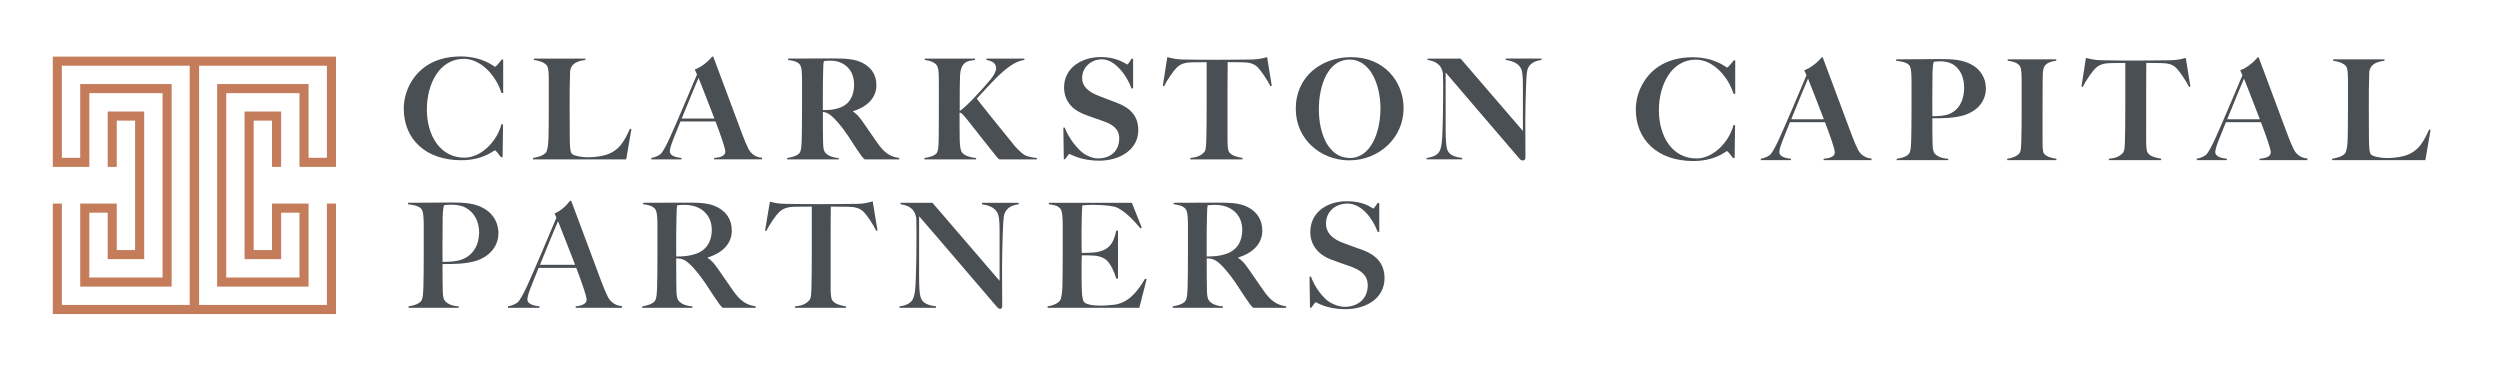
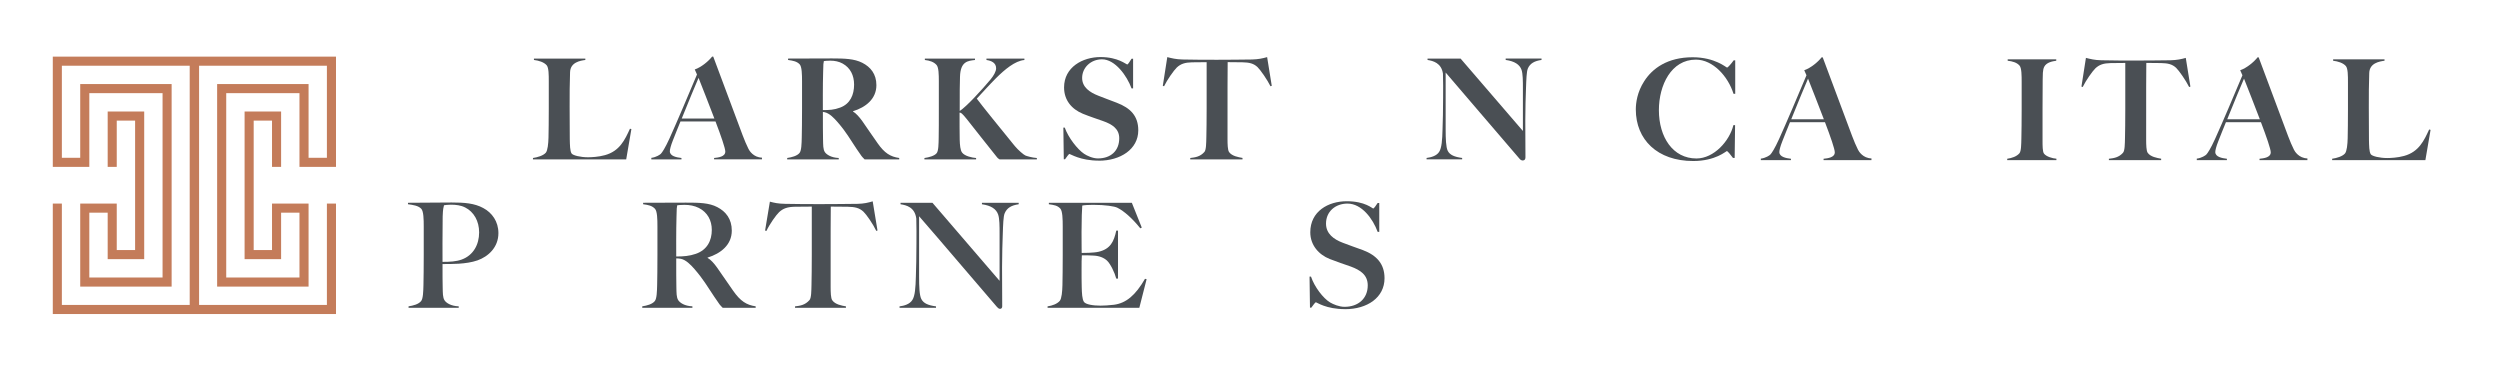
<svg xmlns="http://www.w3.org/2000/svg" id="Layer_1" data-name="Layer 1" viewBox="0 0 874.12 129.6">
  <defs>
    <style>
      .cls-1 {
        fill: #c47c5a;
      }

      .cls-2 {
        fill: #4a4f54;
      }
    </style>
  </defs>
  <g>
    <path class="cls-2" d="M166.92,91.05c-3.93,1.38-9.28,1.27-12.19,1.27,0,4.39,0,5.71.05,7.96.05,2.19,0,3.72.66,4.74.56.87,2.19,1.99,4.95,2.09v.51h-17.54v-.51c1.63-.25,3.47-.71,4.39-1.84.71-.87.76-3.42.82-5.61.05-1.89.1-6.63.1-10.56v-9.94c0-2.45-.05-5.3-.87-6.17-1.02-1.07-2.8-1.33-4.64-1.58v-.51c1.28,0,11.47-.1,15.25-.1,4.49,0,7.96.25,11.07,1.94,3.06,1.63,5.3,4.69,5.3,8.77,0,5-3.57,8.21-7.34,9.54ZM162.64,72.54c-1.48-.76-3.21-.97-5-.97-1.33,0-1.99.15-2.4.2-.2.92-.36,1.12-.46,3.93-.1,4.74-.05,14.84-.05,15.86,2.55,0,4.79-.1,6.73-.82,4.03-1.48,6.07-5.2,6.07-9.49,0-3.93-1.84-7.19-4.9-8.72Z" />
-     <path class="cls-2" d="M201.29,107.63v-.51c.92-.1,3.82-.41,3.82-2.35,0-1.17-1.58-5.76-3.62-11.12h-13.16c-1.02,2.55-1.94,4.74-2.86,7.14-.71,1.84-1.07,3.21-1.07,3.88,0,1.79,2.45,2.24,4.23,2.45v.51h-11.01v-.56c1.79-.2,3.31-1.22,3.52-1.48.46-.46,1.58-2.14,3.16-5.61,2.91-6.42,7.04-16.22,10.25-23.87l-.66-1.48c2.45-.97,4.49-3.16,5.41-4.44h.41c2.09,5.66,9.08,24.33,10.71,28.66.76,2.09,1.33,3.26,2.14,5,.31.61,1.79,3.06,4.9,3.16v.61h-16.17ZM195.12,77.34c-.97,2.19-3.37,7.9-6.32,15.25h12.29c-2.19-5.66-4.69-12.03-5.97-15.25Z" />
    <path class="cls-2" d="M252.7,107.63c-1.17-1.22-.82-.71-2.96-3.88-2.55-3.77-3.67-5.92-6.93-9.69-1.33-1.53-3.01-3.21-4.74-3.57-.76-.15-1.02-.1-1.63-.15,0,4.39,0,7.65.05,9.89.05,2.19,0,3.72.66,4.74.56.87,2.19,2.04,4.95,2.14v.51h-17.54v-.51c1.68-.25,3.52-.76,4.39-1.84.71-.87.76-3.42.82-5.61.05-1.89.1-6.63.1-10.56v-9.94c0-2.45-.05-5.3-.87-6.17-1.02-1.07-2.29-1.33-4.13-1.58v-.51c1.07,0,11.32-.05,14.99-.05,4.54,0,8.06.05,10.96,1.58,2.96,1.53,5.05,4.13,5.05,8.21,0,5-3.88,8.01-8.47,9.43v.1c1.12.61,2.29,1.94,3.31,3.37,1.79,2.55,4.03,5.86,5.66,8.16,2.5,3.57,4.64,4.95,7.85,5.41v.51h-11.52ZM244.34,72.7c-1.53-.76-3.21-1.07-5-1.07-1.33,0-2.14.1-2.55.15-.15.82-.2.87-.25,3.93-.15,4.74-.1,12.9-.1,13.97,2.55,0,4.59-.15,6.83-.92,4.03-1.38,5.61-4.69,5.61-8.36,0-3.37-1.53-6.17-4.54-7.7Z" />
    <path class="cls-2" d="M306.4,80.75c-1.17-2.45-3.42-5.71-4.49-6.73-1.43-1.33-2.96-1.68-5.51-1.73-2.6-.05-2.91-.05-5.92-.05-.05,3.47-.05,11.32-.05,16.68v11.32c0,1.89.05,4.03.56,4.74,1.02,1.48,3.31,1.89,4.79,2.14v.51h-17.8v-.51c1.79-.2,3.52-.46,5.05-2.19.66-.71.66-3.26.71-5.46.05-1.89.1-6.48.1-10.35v-16.88c-2.91,0-3.31,0-5.92.05-2.55.05-4.08.56-5.51,1.89-1.07,1.02-3.31,4.18-4.44,6.58l-.46-.15,1.68-10.1c1.58.41,2.8.71,5.3.76,5.15.1,7.65.1,12.7.1s7.55-.05,12.7-.1c2.24-.05,3.67-.41,5.25-.87l1.68,10.2-.46.15Z" />
    <path class="cls-2" d="M351.28,74.58c-.46,1.02-.56,4.13-.66,7.24-.1,2.91-.25,7.04-.25,11.58,0,3.88.05,9.74.05,13.72,0,.41-.2.87-.76.87-.41,0-.76-.31-1.07-.66-11.47-13.31-18.15-21.27-27.23-31.72v21.11c0,3.37.1,6.48.76,7.8.76,1.53,2.4,2.24,5.15,2.6v.51h-12.75v-.51c1.63-.2,3.57-.76,4.49-2.24.92-1.43,1.12-4.28,1.22-8.16.1-2.91.2-7.04.2-11.58,0-3.88.05-4.79-.05-8.72-.51-3.98-3.47-4.69-5.51-5v-.51h11.17l23.46,27.28v-16.37c0-2.7,0-5.41-.51-6.83-.66-1.89-2.4-3.11-5.66-3.57v-.51h12.85v.51c-2.5.36-4.08,1.22-4.9,3.16Z" />
    <path class="cls-2" d="M398.36,107.63h-32.08v-.51c1.68-.25,3.37-.87,4.28-1.94.66-.82.87-3.31.92-5.51.05-1.89.1-6.63.1-10.56v-9.94c0-2.45-.05-5.41-.87-6.27-1.02-1.07-2.14-1.22-3.98-1.48v-.51h29.02l3.47,8.67-.51.25c-2.75-3.42-5.66-6.02-8.01-7.19-1.02-.51-4.13-1.02-8.57-1.02-1.43,0-3.06.1-3.72.25-.1,1.07-.25,4.79-.25,9.28,0,5.15.05,6.94.05,7.29.61,0,4.13,0,5.92-.41,4.13-.97,5.35-3.57,6.17-7.39h.61v16.78h-.61c-.56-2.14-2.04-5.2-3.26-6.32-1.07-.97-2.6-1.63-4.64-1.73-2.04-.1-1.99-.1-4.13-.1-.1.92-.1,2.96-.1,4.95,0,1.84,0,4.74.05,6.07.05,2.19.15,4.33.77,5.25.61.92,3.21,1.33,5.81,1.33,1.12,0,3.01-.1,4.69-.31,4.23-.56,7.5-3.26,10.86-9.08l.56.15-2.55,10Z" />
-     <path class="cls-2" d="M438.19,107.63c-1.17-1.22-.82-.71-2.96-3.88-2.55-3.77-3.67-5.92-6.93-9.69-1.33-1.53-3.01-3.21-4.74-3.57-.76-.15-1.02-.1-1.63-.15,0,4.39,0,7.65.05,9.89.05,2.19,0,3.72.66,4.74.56.87,2.19,2.04,4.95,2.14v.51h-17.54v-.51c1.68-.25,3.52-.76,4.39-1.84.71-.87.76-3.42.82-5.61.05-1.89.1-6.63.1-10.56v-9.94c0-2.45-.05-5.3-.87-6.17-1.02-1.07-2.29-1.33-4.13-1.58v-.51c1.07,0,11.32-.05,14.99-.05,4.54,0,8.06.05,10.96,1.58,2.96,1.53,5.05,4.13,5.05,8.21,0,5-3.88,8.01-8.47,9.43v.1c1.12.61,2.29,1.94,3.31,3.37,1.79,2.55,4.03,5.86,5.66,8.16,2.5,3.57,4.64,4.95,7.85,5.41v.51h-11.52ZM429.82,72.7c-1.53-.76-3.21-1.07-5-1.07-1.33,0-2.14.1-2.55.15-.15.82-.2.87-.25,3.93-.15,4.74-.1,12.9-.1,13.97,2.55,0,4.59-.15,6.83-.92,4.03-1.38,5.61-4.69,5.61-8.36,0-3.37-1.53-6.17-4.54-7.7Z" />
    <path class="cls-2" d="M470.32,108.09c-6.73,0-9.89-2.4-10.25-2.4-.2,0-1.02,1.12-1.58,1.89h-.46l-.15-10.86h.51c1.22,3.62,4.28,7.6,6.68,9.03,1.12.66,3.16,1.53,5.05,1.53,4.79,0,8.11-2.91,8.11-7.5,0-3.67-2.6-5.35-5.92-6.58-2.7-.97-4.54-1.53-7.39-2.65-3.83-1.53-6.78-4.84-6.78-9.33,0-7.34,6.27-10.86,12.75-10.86s8.92,2.55,9.28,2.55c.2,0,1.02-1.12,1.53-1.94h.56v10.1h-.56c-1.68-4.59-5.56-9.89-10.56-9.89-4.23,0-7.5,2.8-7.5,6.99,0,3.52,2.65,5.51,5.92,6.73,2.35.92,4.49,1.63,6.99,2.55,4.84,1.84,7.55,4.84,7.55,9.84,0,6.73-6.02,10.81-13.77,10.81Z" />
  </g>
  <g>
-     <path class="cls-2" d="M175.34,32.52c-1.91-6.12-7.2-11.95-13.17-11.95-8.57,0-12.92,8.86-12.92,17.67,0,9.45,4.89,16.89,13.12,16.89,6.17,0,11.6-6.17,12.93-11.65h.59l-.15,11.46h-.59c-.83-1.13-1.86-2.4-2.15-2.4-.24,0-3.92,3.48-11.75,3.48-12.53,0-20.07-7.49-20.07-18.02,0-2.3.49-6.12,2.94-9.89,2.84-4.46,8.13-8.37,16.94-8.37,7.83,0,11.75,3.62,12.04,3.62.24,0,1.52-1.42,2.3-2.55h.54v11.7h-.59Z" />
    <path class="cls-2" d="M218.96,55.73h-32.61v-.49c1.62-.24,3.62-.83,4.5-1.86.64-.78.88-3.18.93-5.29.05-1.81.1-6.46.1-10.13v-9.5c0-2.25,0-4.75-.73-5.63-.93-1.08-2.74-1.66-4.46-1.86v-.49h17.97v.49c-1.76.24-5.24.78-5.34,4.31-.15,4.55-.15,7.2-.15,12.04,0,4.46,0,6.8.05,11.26.05,2.1.05,4.21.64,5.09.49.69,3.13,1.32,5.73,1.32,1.08,0,3.67-.1,5.92-.74,5.19-1.42,7-5.43,8.76-9.25l.49.15-1.81,10.57Z" />
    <path class="cls-2" d="M249.68,55.73v-.49c1.37-.15,3.92-.39,3.92-2.25,0-1.13-1.47-5.39-3.43-10.53h-12.24c-.98,2.45-1.81,4.41-2.69,6.71-.69,1.76-1.03,3.08-1.03,3.72,0,1.71,2.35,2.15,4.06,2.35v.49h-10.53v-.54c1.71-.2,3.13-1.18,3.33-1.42.44-.44,1.52-2.06,3.03-5.39,2.79-6.17,6.51-14.98,9.6-22.33l-.78-1.76c2.4-.83,4.89-2.99,6.07-4.51h.39c4.06,10.87,7.2,19.24,10.28,27.51.74,2.01,1.27,3.13,2.06,4.8.29.59,1.71,2.94,4.7,3.03v.59h-16.74ZM244.24,27.24c-1.08,2.5-3.28,7.78-5.87,14.2h11.41c-1.96-5.09-4.21-10.92-5.53-14.2Z" />
    <path class="cls-2" d="M302.31,55.73c-1.13-1.17-.78-.69-2.84-3.72-2.45-3.62-3.43-5.63-6.56-9.25-1.27-1.47-2.89-3.18-4.6-3.53-.2-.05-.34-.05-.59-.1,0,4.21,0,7.34.05,9.5.05,2.11,0,3.57.64,4.55.54.83,2.2,1.96,4.85,2.06v.49h-18.02v-.49c1.62-.24,3.48-.73,4.31-1.76.69-.83.73-3.28.78-5.39.05-1.81.1-6.17.1-10.13v-9.55c0-2.35-.05-5.09-.83-5.92-.98-1.03-2.3-1.27-4.06-1.52v-.49c1.03,0,11.85-.05,15.37-.05,4.36,0,7.78.1,10.58,1.52,2.89,1.47,4.94,3.92,4.94,7.83,0,4.8-3.72,7.74-8.18,9.11v.1c.98.54,2.25,1.96,3.23,3.33,1.71,2.45,3.82,5.58,5.39,7.78,2.4,3.43,4.45,4.7,7.54,5.14v.49h-12.09ZM294.67,22.24c-1.32-.73-2.79-1.03-4.36-1.03-1.18,0-1.91.1-2.25.15-.15.78-.2.78-.25,3.72-.15,4.55-.1,12.39-.1,13.41,2.25,0,3.87-.05,6.07-.88,3.53-1.32,4.85-4.5,4.85-8.03,0-3.23-1.32-5.87-3.97-7.34Z" />
    <path class="cls-2" d="M349.51,55.73c-.24-.15-.59-.34-.93-.78-3.92-4.85-6.95-8.81-10.67-13.46-1.47-1.81-1.91-2.1-2.25-2.1h-.15c0,3.43,0,7.3.05,9.45.05,1.86.2,3.67.83,4.5.93,1.27,3.57,1.81,4.9,1.91v.49h-18.07v-.49c1.62-.24,3.48-.73,4.26-1.67.69-.78.69-3.38.73-5.48.05-1.81.05-6.17.05-10.13v-9.55c0-2.4-.05-4.8-.78-5.68-.93-1.08-2.4-1.57-4.11-1.76v-.49h17.53v.49c-2.45.29-5.09.44-5.24,5.87-.1,2.99-.1,4.65-.1,11.95,2.25-1.37,7.98-7.64,10.82-11.06,1.03-1.27,1.91-2.74,1.91-3.87,0-1.91-1.67-2.64-3.38-2.89v-.49h13.27v.49c-3.28.29-6.9,3.33-9.99,6.41-2.15,2.15-4.65,4.94-6.66,7.1,1.91,2.6,8.62,10.82,13.27,16.55,1.22,1.47,3.13,3.08,3.72,3.33.44.2,2.4.78,4.01.88v.49h-13.02Z" />
    <path class="cls-2" d="M384.24,56.17c-6.56,0-9.99-2.35-10.33-2.35-.2,0-.98,1.13-1.52,1.86h-.44l-.15-11.07h.49c1.22,3.48,4.46,7.64,6.76,9.16,1.03.69,2.99,1.62,4.85,1.62,4.46,0,7.44-2.64,7.44-7.05,0-3.33-2.5-4.9-5.68-6.02-2.06-.73-4.5-1.52-7.05-2.55-3.92-1.62-6.56-4.75-6.56-9.2,0-7.1,6.51-10.62,12.73-10.62s8.96,2.6,9.4,2.6c.2,0,.98-1.22,1.47-2.01h.54v10.38h-.54c-1.62-4.46-5.78-10.18-10.33-10.18-3.96,0-6.95,2.94-6.95,6.51,0,3.23,2.64,5.04,5.68,6.22,1.81.74,4.16,1.57,6.41,2.45,4.85,1.86,7.54,4.65,7.54,9.65,0,6.66-6.32,10.62-13.76,10.62Z" />
    <path class="cls-2" d="M434.43,55.73h-18.26v-.49c1.71-.2,3.48-.44,4.94-2.11.64-.69.64-3.13.69-5.24.05-1.81.1-6.07.1-9.94v-16.21c-2.79,0-2.64,0-5.14.05-2.45.05-3.92.54-5.29,1.81-1.03.98-3.38,4.31-4.46,6.56l-.44-.15,1.57-10.04c1.52.39,3.04.78,5.34.83,4.94.1,7.29.1,12.14.1s7.2-.05,12.14-.1c2.15-.05,3.77-.39,5.29-.83l1.62,10.04-.44.15c-1.17-2.35-3.53-5.73-4.55-6.71-1.37-1.27-2.84-1.62-5.29-1.67-2.5-.05-2.25-.05-5.14-.05-.05,3.33-.05,9.74-.05,26.88,0,1.76.05,3.87.54,4.55.98,1.42,3.28,1.81,4.7,2.06v.49Z" />
-     <path class="cls-2" d="M471.81,56.07c-10.18,0-18.75-7.49-18.75-18.02,0-11.26,8.91-18.07,19.39-18.07,11.46,0,18.31,8.47,18.31,17.87,0,10.43-8.67,18.21-18.95,18.21ZM471.86,20.82c-7.54,0-10.72,8.96-10.72,17.38,0,8.86,3.52,17.04,10.87,17.04s10.67-9.16,10.67-17.33-3.48-17.09-10.82-17.09Z" />
    <path class="cls-2" d="M534.2,24c-.44.98-.54,3.97-.64,6.95-.1,2.79-.24,6.76-.24,11.11,0,3.72.05,9.16.05,12.97,0,.59-.25,1.08-.93,1.08-.54,0-.88-.29-1.17-.64-10.92-12.78-17.18-19.97-25.8-30.11v19.88c0,3.23.1,6.22.73,7.49.73,1.47,2.4,2.15,5.04,2.5v.49h-12.44v-.49c1.57-.2,3.53-.73,4.41-2.15.88-1.37,1.08-4.11,1.17-7.83.1-2.79.2-6.76.2-11.11,0-3.72.05-4.6-.05-8.37-.54-3.77-3.48-4.5-5.39-4.8v-.49h11.55l21.79,25.31v-14.84c0-2.55,0-5.19-.49-6.56-.64-1.81-2.4-2.99-5.53-3.43v-.49h12.53v.49c-2.4.34-4.01,1.17-4.8,3.03Z" />
  </g>
  <polygon class="cls-1" points="18.46 19.8 117.48 19.8 117.48 58.35 104.71 58.35 104.71 32.57 79.1 32.57 79.1 97.03 104.71 97.03 104.71 74.36 98.29 74.36 98.29 90.61 85.52 90.61 85.52 38.99 98.29 38.99 98.29 58.35 95.11 58.35 95.11 42.17 88.7 42.17 88.7 87.43 95.11 87.43 95.11 71.18 107.89 71.18 107.89 100.21 75.92 100.21 75.92 29.39 107.89 29.39 107.89 55.17 114.3 55.17 114.3 22.98 69.61 22.98 69.61 106.62 114.3 106.62 114.3 71.18 117.48 71.18 117.48 109.8 18.46 109.8 18.46 71.18 21.63 71.18 21.63 106.62 66.33 106.62 66.33 22.98 21.63 22.98 21.63 55.17 28.05 55.17 28.05 29.39 60.01 29.39 60.01 100.21 28.05 100.21 28.05 71.18 40.82 71.18 40.82 87.43 47.24 87.43 47.24 42.17 40.82 42.17 40.82 58.35 37.65 58.35 37.65 38.99 50.42 38.99 50.42 90.61 37.65 90.61 37.65 74.36 31.23 74.36 31.23 97.03 56.84 97.03 56.84 32.57 31.23 32.57 31.23 58.35 18.46 58.35 18.46 19.8" />
  <g>
    <path class="cls-2" d="M606.12,32.8c-1.91-6.12-7.2-11.95-13.17-11.95-8.57,0-12.92,8.86-12.92,17.67,0,9.45,4.89,16.89,13.12,16.89,6.17,0,11.6-6.17,12.93-11.65h.59l-.15,11.46h-.59c-.83-1.13-1.86-2.4-2.15-2.4-.24,0-3.92,3.48-11.75,3.48-12.53,0-20.07-7.49-20.07-18.02,0-2.3.49-6.12,2.94-9.89,2.84-4.46,8.13-8.37,16.94-8.37,7.83,0,11.75,3.62,12.04,3.62.24,0,1.52-1.42,2.3-2.55h.54v11.7h-.59Z" />
    <path class="cls-2" d="M637.61,56v-.49c1.37-.15,3.92-.39,3.92-2.25,0-1.13-1.47-5.39-3.43-10.53h-12.24c-.98,2.45-1.81,4.41-2.69,6.71-.69,1.76-1.03,3.08-1.03,3.72,0,1.71,2.35,2.15,4.06,2.35v.49h-10.53v-.54c1.71-.2,3.13-1.18,3.33-1.42.44-.44,1.52-2.06,3.03-5.39,2.79-6.17,6.51-14.98,9.6-22.33l-.78-1.76c2.4-.83,4.89-2.99,6.07-4.51h.39c4.06,10.87,7.2,19.24,10.28,27.51.74,2.01,1.27,3.13,2.06,4.8.29.59,1.71,2.94,4.7,3.03v.59h-16.74ZM632.17,27.51c-1.08,2.5-3.28,7.78-5.87,14.2h11.41c-1.96-5.09-4.21-10.92-5.53-14.2Z" />
-     <path class="cls-2" d="M687.2,40.14c-3.82,1.32-9.16,1.22-11.55,1.22,0,4.21,0,5.43.05,7.59.05,2.1,0,3.57.64,4.55.54.83,2.2,1.91,4.85,2.01v.49h-18.02v-.49c1.52-.2,3.43-.64,4.31-1.76.69-.83.73-3.28.78-5.39.05-1.81.1-6.17.1-10.13v-9.55c0-2.35-.05-5.09-.83-5.92-.98-1.03-2.79-1.27-4.55-1.52v-.49c1.22,0,11.7-.1,15.37-.1,4.41,0,7.83.24,10.87,1.86,2.99,1.57,5.14,4.51,5.14,8.42,0,4.8-3.43,7.93-7.15,9.2ZM682.6,22.37c-1.32-.74-2.84-.93-4.41-.93-1.17,0-1.71.15-2.1.19-.2.93-.29,1.27-.39,3.72-.1,4.55-.05,14.3-.05,15.27,2.25,0,4.21-.1,5.92-.78,3.53-1.42,5.19-5.04,5.19-9.16,0-3.77-1.47-6.85-4.16-8.32Z" />
    <path class="cls-2" d="M701.82,56v-.49c1.62-.24,3.28-.78,4.26-1.91.64-.73.64-3.13.69-5.24.05-1.81.1-6.51.1-10.13v-9.55c0-2.25,0-4.85-.73-5.73-.93-1.08-2.45-1.52-4.16-1.71v-.49h16.99v.49c-1.37.2-3.38.54-4.21,2.1-.59,1.13-.49,3.04-.54,4.5-.05,3.33-.05,6.22-.05,10.18v11.06c0,1.81,0,3.92.49,4.6.78,1.08,2.99,1.71,4.36,1.81v.49h-17.18Z" />
    <path class="cls-2" d="M755.63,56h-18.26v-.49c1.71-.2,3.48-.44,4.94-2.11.64-.69.64-3.13.69-5.24.05-1.81.1-6.07.1-9.94v-16.21c-2.79,0-2.64,0-5.14.05-2.45.05-3.92.54-5.29,1.81-1.03.98-3.38,4.31-4.46,6.56l-.44-.15,1.57-10.04c1.52.39,3.04.78,5.34.83,4.94.1,7.29.1,12.14.1s7.2-.05,12.14-.1c2.15-.05,3.77-.39,5.29-.83l1.62,10.04-.44.15c-1.17-2.35-3.53-5.73-4.55-6.71-1.37-1.27-2.84-1.62-5.29-1.67-2.5-.05-2.25-.05-5.14-.05-.05,3.33-.05,9.74-.05,26.88,0,1.76.05,3.87.54,4.55.98,1.42,3.28,1.81,4.7,2.06v.49Z" />
    <path class="cls-2" d="M790.04,56v-.49c1.37-.15,3.92-.39,3.92-2.25,0-1.13-1.47-5.39-3.43-10.53h-12.24c-.98,2.45-1.81,4.41-2.69,6.71-.69,1.76-1.03,3.08-1.03,3.72,0,1.71,2.35,2.15,4.06,2.35v.49h-10.53v-.54c1.71-.2,3.13-1.18,3.33-1.42.44-.44,1.52-2.06,3.03-5.39,2.79-6.17,6.51-14.98,9.6-22.33l-.78-1.76c2.4-.83,4.89-2.99,6.07-4.51h.39c4.06,10.87,7.2,19.24,10.28,27.51.74,2.01,1.27,3.13,2.06,4.8.29.59,1.71,2.94,4.7,3.03v.59h-16.74ZM784.61,27.51c-1.08,2.5-3.28,7.78-5.87,14.2h11.41c-1.96-5.09-4.21-10.92-5.53-14.2Z" />
    <path class="cls-2" d="M848.04,56h-32.61v-.49c1.62-.24,3.62-.83,4.5-1.86.64-.78.88-3.18.93-5.29.05-1.81.1-6.46.1-10.13v-9.5c0-2.25,0-4.75-.73-5.63-.93-1.08-2.74-1.66-4.46-1.86v-.49h17.97v.49c-1.76.24-5.24.78-5.34,4.31-.15,4.55-.15,7.2-.15,12.04,0,4.46,0,6.8.05,11.26.05,2.1.05,4.21.64,5.09.49.69,3.13,1.32,5.73,1.32,1.08,0,3.67-.1,5.92-.74,5.19-1.42,7-5.43,8.76-9.25l.49.15-1.81,10.57Z" />
  </g>
</svg>